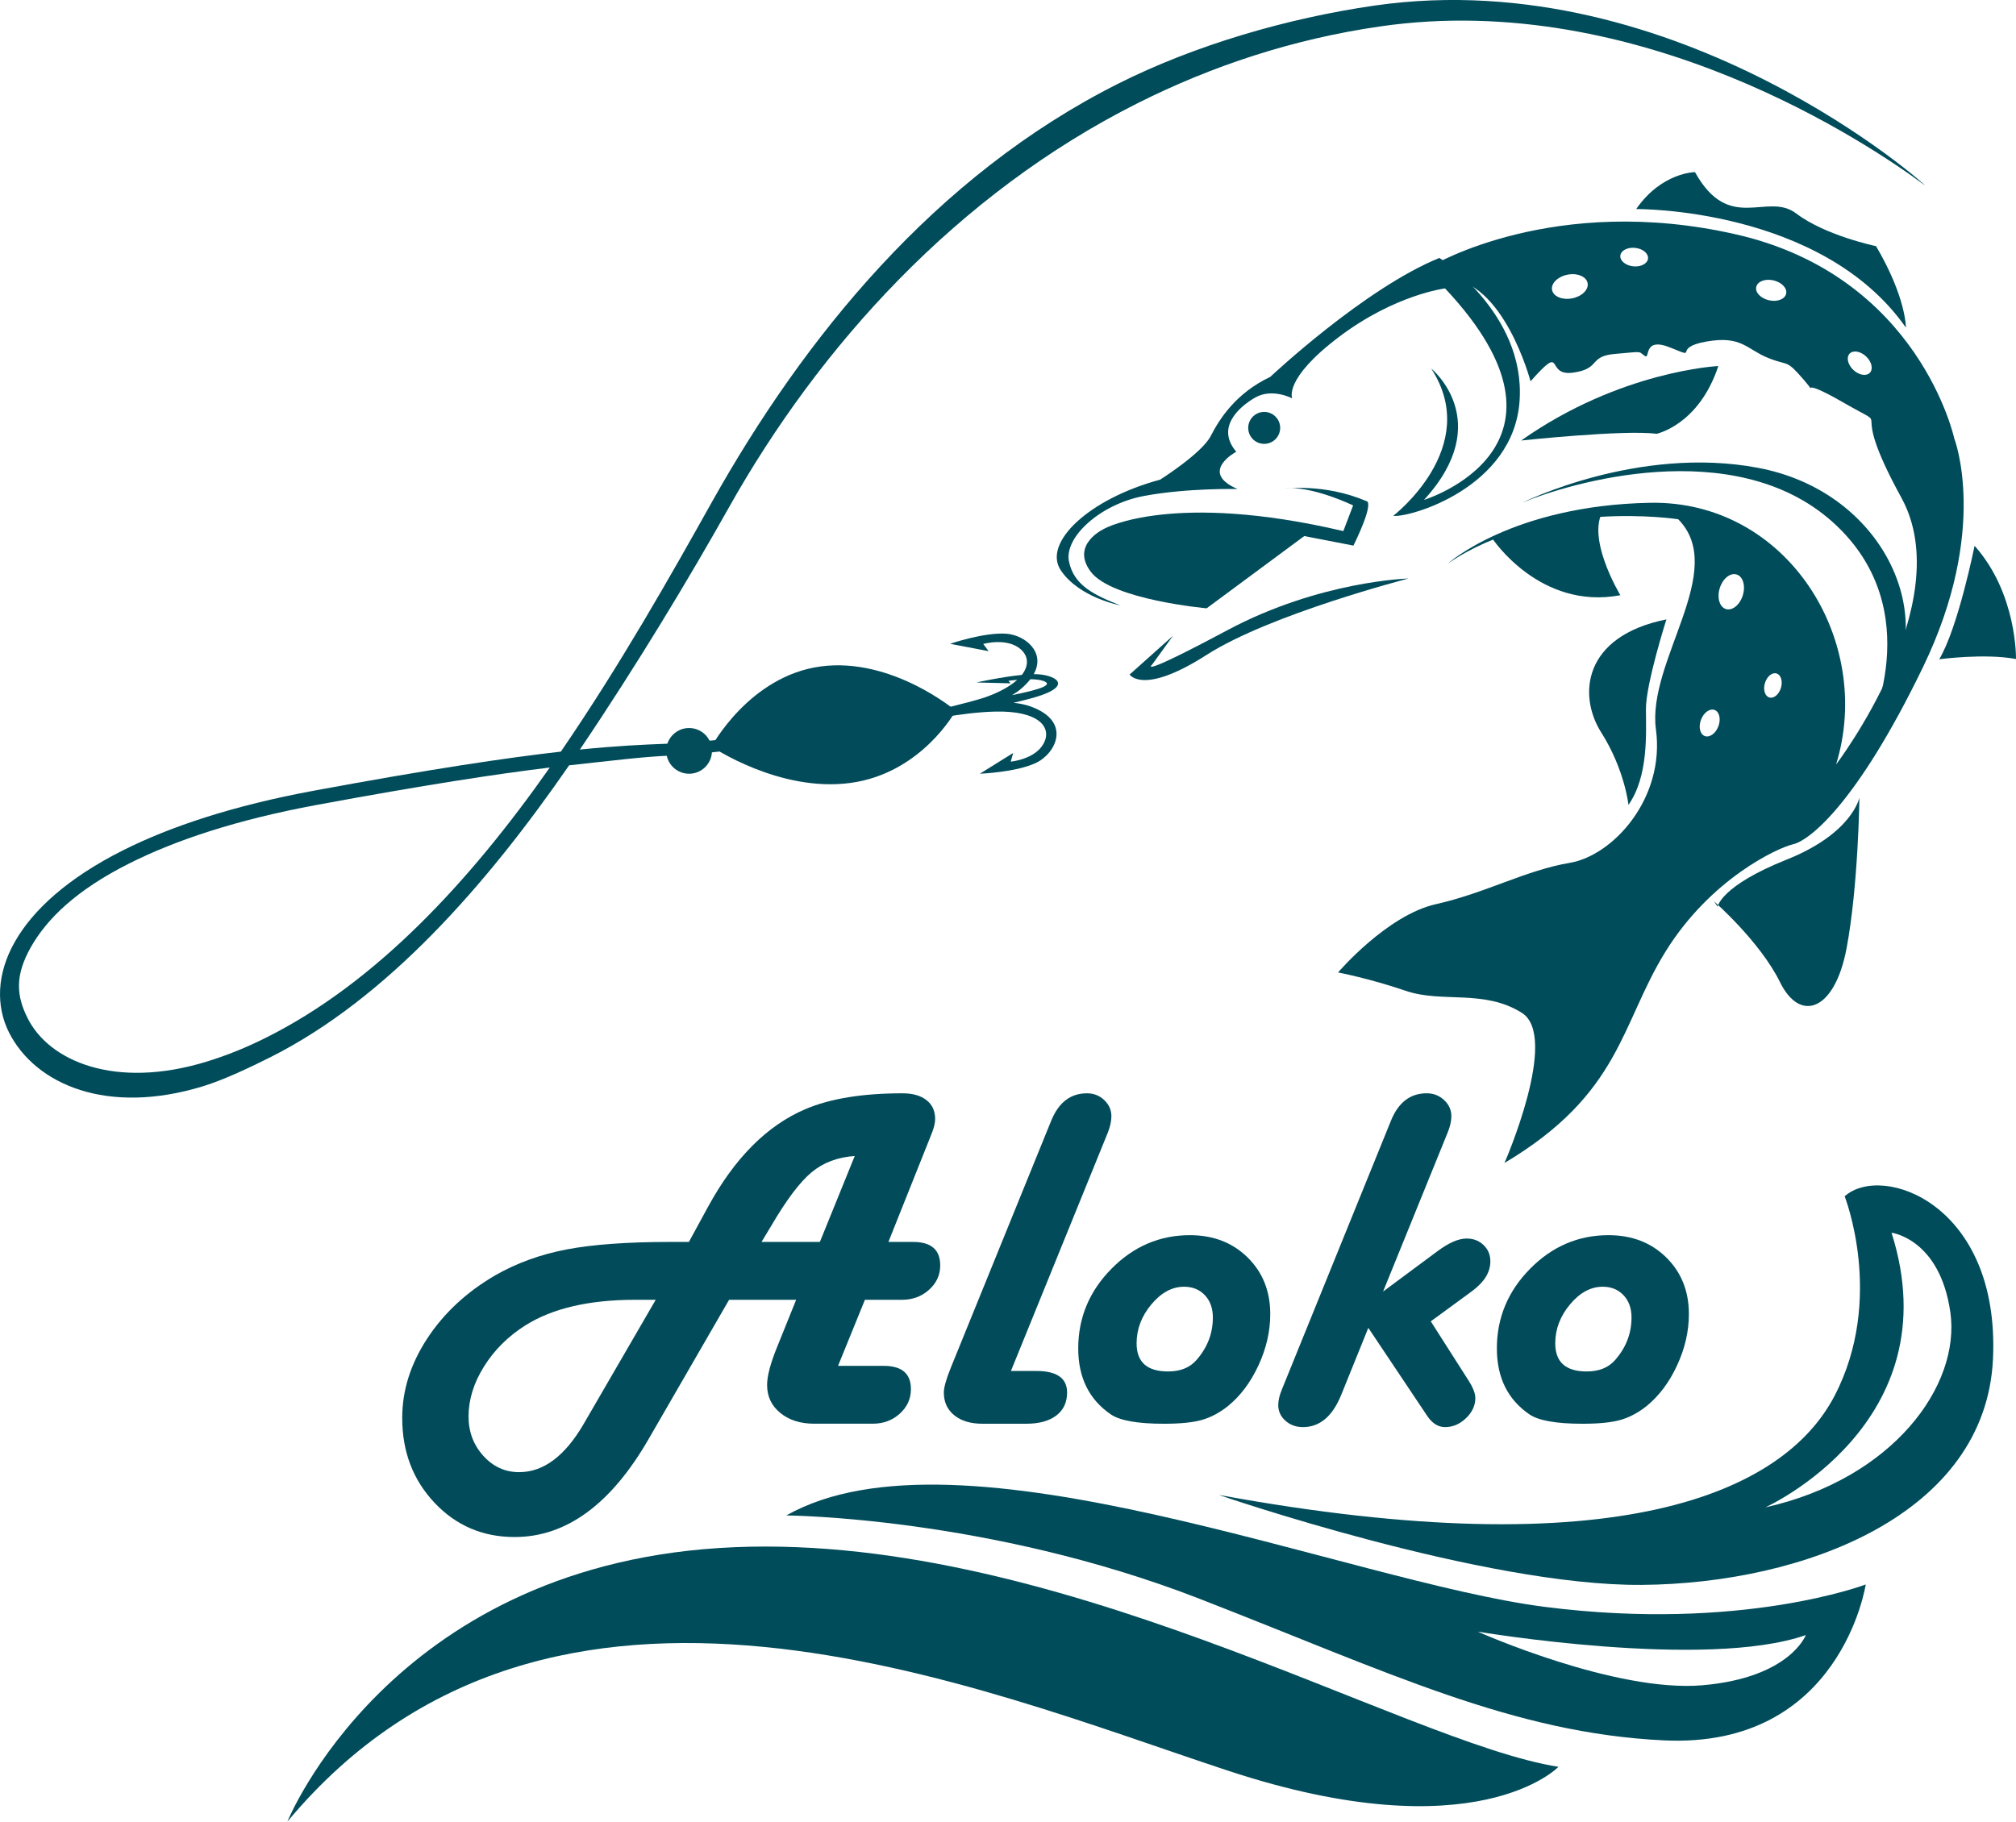
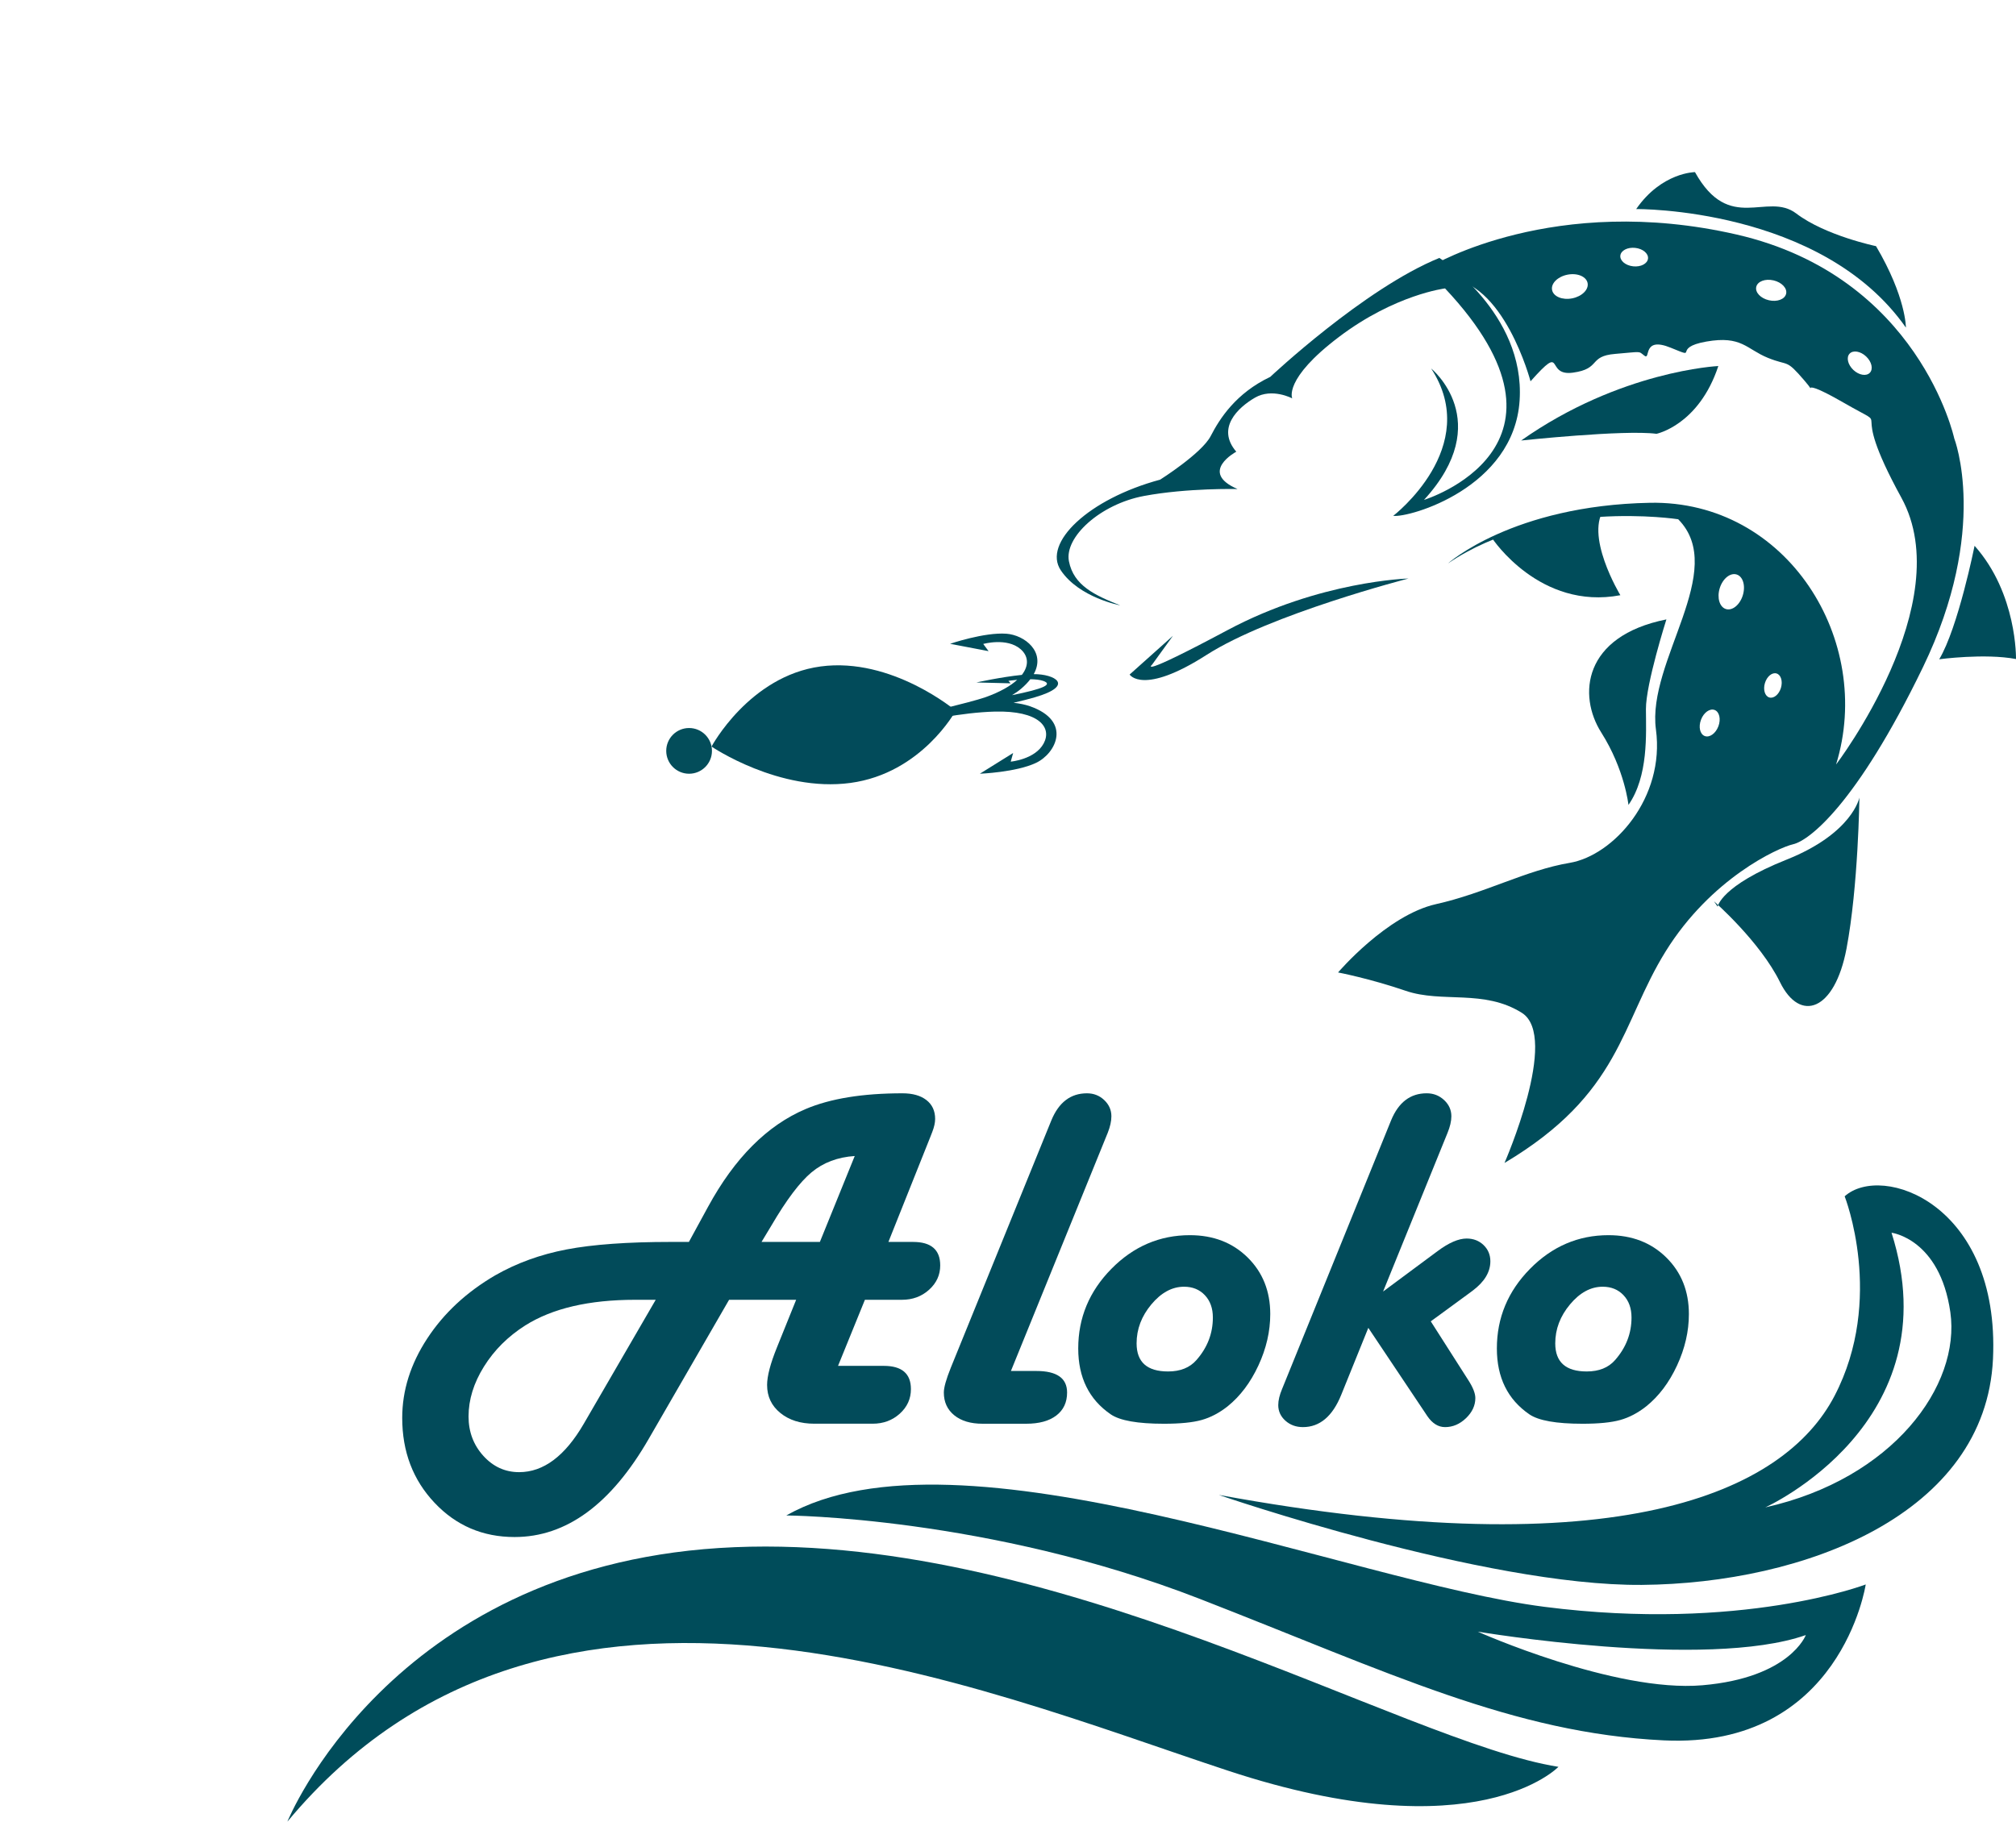
<svg xmlns="http://www.w3.org/2000/svg" version="1.1" id="Vrstva_1" x="0px" y="0px" width="150.773px" height="136.27px" viewBox="0 0 150.773 136.27" enable-background="new 0 0 150.773 136.27" xml:space="preserve">
  <g id="Layer_1">
</g>
  <g id="Vrstva_2">
</g>
  <g id="Vrstva_4">
</g>
  <g id="Vrstva_5">
    <g>
      <g>
        <path fill="#004C5A" d="M75.268,47.407c-1.652-0.123-4.212,0.754-4.212,0.754l2.879,0.55l-0.401-0.538c0,0,1.761-0.5,2.79,0.385     c0.571,0.492,0.664,1.203,0.099,1.929c-1.53,0.154-3.401,0.566-3.401,0.566l2.563,0.064l-0.169-0.184     c0,0,0.276-0.043,0.659-0.077c-0.5,0.457-1.271,0.907-2.37,1.299c-0.563,0.2-2.001,0.564-2.882,0.783     c-1.352,0.249-2.559,0.556-3.294,0.756c-0.179-0.293-0.479-0.51-0.847-0.561c-0.649-0.086-1.246,0.366-1.334,1.014     s0.366,1.246,1.014,1.334c0.648,0.088,1.246-0.365,1.334-1.013c0.01-0.075,0.01-0.147,0.008-0.22     c1.334-0.322,4.22-0.951,6.685-1.016c3.326-0.087,4.307,1.188,3.665,2.383c-0.641,1.196-2.463,1.361-2.463,1.361l0.18-0.646     l-2.489,1.55c0,0,2.705-0.103,4.201-0.812c1.497-0.708,2.709-3.124-0.447-4.234c-0.364-0.127-0.783-0.212-1.235-0.262     c0.595-0.138,1.136-0.277,1.587-0.408c3.057-0.889,1.475-1.747-0.077-1.734C78.236,48.769,76.634,47.509,75.268,47.407z      M78.031,50.94c0.711,0.253,0.051,0.586-2.345,1.063c0.255-0.152,0.487-0.313,0.688-0.485c0.281-0.239,0.505-0.476,0.682-0.706     C77.422,50.816,77.776,50.85,78.031,50.94z" />
        <g>
          <path fill="#004C5A" d="M137.959,89.493c0,0,3.028,7.667-0.758,14.931c-3.787,7.267-16.278,12.872-46.048,7.407      c0,0,19.806,6.826,31.646,6.731c12.15-0.106,25.702-5.269,26.253-16.902C149.586,90.033,140.731,86.991,137.959,89.493z       M145.863,98.163c0.782,5.49-4.291,12.468-13.841,14.601c0,0,13.974-6.293,9.442-20.547      C141.464,92.217,145.071,92.659,145.863,98.163z" />
          <path fill="#004C5A" d="M115.513,120.203c-14.718-1.887-43.795-14.155-56.704-6.836c0,0,15.087,0.083,30.934,6.245      c14.186,5.522,23.424,10.038,34.69,10.58c13.249,0.637,15.101-11.663,15.101-11.663S130.232,122.09,115.513,120.203z       M127.318,126.07c-6.556,0.564-16.803-4.012-16.803-4.012s17.083,2.875,24.539,0.256      C135.054,122.313,133.876,125.506,127.318,126.07z" />
          <path fill="#004C5A" d="M21.494,136.27c19.701-23.653,51.741-9.938,70.343-3.812c18.589,6.138,24.716-0.286,24.716-0.286      c-11.658-1.839-38.086-17.952-62.775-16.37C29.089,117.394,21.494,136.27,21.494,136.27z" />
        </g>
-         <path fill="#004C5A" d="M42.563,57.252c-6.153,8.913-13.608,17.43-22.298,21.813l0,0c-1.513,0.761-3.49,1.705-5.082,2.195l0,0     C8.021,83.453,2.662,81.141,0.68,77.248l0,0c-1-1.978-0.929-4.41,0.432-6.797l0,0c1.358-2.393,3.97-4.771,8.081-6.838l0,0     c3.562-1.79,8.253-3.347,14.261-4.46l0,0c8.773-1.626,14.459-2.469,18.491-2.926l0,0c4.462-6.509,8.249-13.223,11.292-18.663l0,0     c6.889-12.292,16.655-24.396,30.392-31.305l0,0c5.674-2.852,12.573-4.893,19.21-5.848l0,0     c22.806-3.256,41.677,13.869,41.107,13.446l0,0c-3.989-2.972-21.288-14.694-40.707-11.883l0,0     c-6.515,0.938-12.588,2.946-18.166,5.75l0,0c-13.501,6.785-23.8,18.177-30.598,30.307l0,0     c-2.938,5.229-6.842,11.725-11.108,18.042l0,0c2.827-0.286,4.766-0.369,6.485-0.436l0,0c4.188-0.166,18.821-1.895,18.821-1.895     l0,0c-7.605,1.506-14.433,2.625-18.632,2.788l0,0C48.156,56.604,45.872,56.89,42.563,57.252L42.563,57.252z M19.937,77.604     c8.175-4.095,15.182-11.638,21.18-20.187l0,0c-3.933,0.475-9.371,1.305-17.465,2.804l0,0c-5.93,1.097-10.527,2.631-13.971,4.363     l0,0c-3.979,1.999-6.17,4.143-7.379,6.28l0,0c-1.208,2.145-1.065,3.643-0.245,5.286l0,0c1.596,3.223,6.531,5.371,13.395,3.269     l0,0C16.979,78.951,18.473,78.341,19.937,77.604L19.937,77.604z" />
        <g>
          <g>
-             <path fill="#004C5A" d="M96.02,36.567c0,0,2.989-0.447,6.195,0.931c0,0,0.612,0.006-0.993,3.317l-3.679-0.713l-7.301,5.404       c0,0-7.078-0.635-8.659-2.727c-1.582-2.092,1.063-3.256,1.063-3.256s5.079-2.781,17.82,0.207l0.732-1.921       C101.197,37.809,97.92,36.234,96.02,36.567z" />
            <path fill="#004C5A" d="M92.551,36.583c0,0-3.743-0.09-7.001,0.52c-3.26,0.611-5.961,3.078-5.606,4.886       c0.354,1.81,1.924,2.538,3.834,3.296c0,0-3.065-0.571-4.44-2.617c-1.378-2.046,2.066-5.342,7.426-6.786       c0,0,3.112-1.963,3.782-3.262c0.671-1.301,1.88-3.204,4.455-4.427c0,0,7.019-6.606,12.646-8.898c0,0,6.426,4.121,6.002,10.66       c-0.424,6.539-8.228,8.783-9.453,8.635c0,0,6.691-5.137,2.836-11.027c0,0,4.862,3.94-0.533,9.833c0,0,12.755-3.918,1.574-15.82       c0,0-3.738,0.456-7.928,3.624c-4.193,3.169-3.501,4.602-3.501,4.602S95.142,29,93.856,29.749       c-1.286,0.748-2.907,2.282-1.396,4.042C92.46,33.79,89.616,35.315,92.551,36.583z" />
-             <path fill="#004C5A" d="M93.75,32.9c0.492,0.439,1.248,0.396,1.686-0.094c0.442-0.493,0.399-1.248-0.093-1.687       c-0.491-0.44-1.246-0.398-1.686,0.093C93.216,31.704,93.258,32.46,93.75,32.9z" />
            <path fill="#004C5A" d="M87.724,47.561l-3.241,2.899c0,0,0.981,1.59,5.752-1.467c4.769-3.057,15.103-5.716,15.103-5.716       s-6.629,0.173-13.536,3.862c-6.908,3.689-5.642,2.584-5.642,2.584L87.724,47.561z" />
          </g>
-           <path fill="#004C5A" d="M113.852,37.604c0,0,8.63-4.312,17.642-2.605c9.011,1.707,13.23,10.458,9.906,16.329l-1.788,3.603      c0,0,4.809-9.323-2.588-15.911C129.629,32.434,117.235,36.171,113.852,37.604z" />
          <path fill="#004C5A" d="M128.511,27.382c0,0-7.325,0.34-14.747,5.572c0,0,7.692-0.823,10.122-0.502      C123.886,32.452,127.05,31.807,128.511,27.382z" />
          <path fill="#004C5A" d="M111.614,40.292c0,0,3.545,5.375,9.57,4.234c0,0-2.792-4.609-1.106-6.573      C120.078,37.954,114.572,38.917,111.614,40.292z" />
          <path fill="#004C5A" d="M122.368,15.639c0,0,13.858-0.142,20.171,8.867c0,0,0.017-2.277-2.234-6.092      c0,0-3.792-0.787-5.967-2.444c-2.176-1.656-4.995,1.543-7.574-3.094C126.764,12.875,124.272,12.888,122.368,15.639z" />
          <path fill="#004C5A" d="M147.675,40.831c0,0-1.229,6.128-2.645,8.487c0,0,3.407-0.46,5.742-0.018      C150.773,49.3,150.87,44.408,147.675,40.831z" />
          <path fill="#004C5A" d="M139.061,59.666c0,0-0.506,2.669-5.442,4.639c-4.937,1.97-5.16,3.518-5.16,3.518l-0.271-0.397      c0,0,3.441,3.003,4.938,6.052c1.497,3.051,4.086,2.157,4.971-2.515C138.982,66.29,139.061,59.666,139.061,59.666z" />
          <path fill="#004C5A" d="M124.627,46.336c0,0-1.54,4.842-1.531,6.711c0.009,1.869,0.19,5.015-1.306,7.167      c0,0-0.277-2.645-2.034-5.416C118,52.029,118.374,47.589,124.627,46.336z" />
          <g>
            <path fill="#004C5A" d="M135.396,29.038C135.463,29.148,135.391,29.09,135.396,29.038L135.396,29.038z" />
            <path fill="#004C5A" d="M112.518,86.998c8.727-5.192,8.674-10.387,12.056-15.832c3.382-5.444,8.382-7.747,9.539-8.012       c1.156-0.266,4.7-2.913,9.699-13.237c4.998-10.325,2.343-17.12,2.343-17.12s-2.615-12.112-16.265-15.25       c-13.65-3.138-22.774,2.325-22.774,2.325l0.996,0.949c4.344,0.062,6.354,7.703,6.354,7.703       c2.634-2.958,1.035-0.357,3.164-0.646c2.13-0.289,1.133-1.237,3.17-1.404c2.038-0.168,1.704-0.231,2.187,0.137       c0.483,0.369-0.2-1.49,1.979-0.593c2.182,0.896,0,0,2.647-0.466c2.646-0.467,3.004,0.568,4.608,1.219       c1.606,0.649,1.307,0.039,2.723,1.69c0.281,0.327,0.405,0.496,0.452,0.576c0.011-0.099,0.318-0.161,2.485,1.086       c4.115,2.369,0.005-0.76,4.321,7.111c4.318,7.871-4.885,19.957-4.885,19.957c2.864-9.276-3.653-19.777-13.924-19.579       s-15.104,4.539-15.104,4.539c7.145-4.87,17.221-3.307,17.221-3.307c3.771,3.825-2.356,10.617-1.666,15.726       c0.692,5.11-3.167,9.426-6.453,9.979c-3.285,0.553-6.306,2.263-9.989,3.086c-3.682,0.825-7.33,5.112-7.33,5.112       s2.336,0.443,5.064,1.375c2.729,0.931,5.834-0.139,8.678,1.644C116.658,77.55,112.518,86.998,112.518,86.998z M128.616,44       c0.221-0.714,0.785-1.172,1.262-1.025c0.478,0.146,0.683,0.845,0.463,1.56c-0.221,0.715-0.786,1.173-1.262,1.026       C128.601,45.413,128.395,44.714,128.616,44z M131.996,51.097c0.15-0.495,0.54-0.817,0.87-0.716       c0.33,0.099,0.476,0.583,0.327,1.078c-0.149,0.495-0.54,0.817-0.87,0.716C131.993,52.076,131.846,51.591,131.996,51.097z        M118.734,21.175c0.094,0.49-0.422,1.001-1.156,1.145c-0.735,0.143-1.406-0.138-1.501-0.628       c-0.096-0.489,0.422-1.001,1.157-1.145C117.966,20.404,118.639,20.685,118.734,21.175z M123.252,19.344       c-0.042,0.381-0.538,0.641-1.109,0.579c-0.572-0.061-1.001-0.42-0.961-0.802c0.042-0.381,0.538-0.64,1.111-0.578       C122.864,18.604,123.294,18.963,123.252,19.344z M133.581,21.976c-0.095,0.41-0.671,0.629-1.288,0.485       c-0.618-0.141-1.041-0.59-0.946-1.002c0.095-0.41,0.672-0.628,1.289-0.485C133.253,21.116,133.677,21.564,133.581,21.976z        M138.611,27.676c-0.418-0.395-0.546-0.941-0.283-1.22s0.816-0.186,1.234,0.208c0.419,0.395,0.546,0.94,0.283,1.219       C139.583,28.163,139.029,28.069,138.611,27.676z M127.215,53.841c0.201-0.538,0.658-0.865,1.018-0.73       c0.358,0.136,0.484,0.682,0.282,1.221c-0.203,0.538-0.659,0.865-1.019,0.729C127.137,54.926,127.012,54.38,127.215,53.841z" />
          </g>
        </g>
      </g>
      <g>
        <path fill="#024B5A" d="M59.543,97.234h-5.016l-5.994,10.376c-2.825,4.914-6.175,7.371-10.05,7.371     c-2.378,0-4.374-0.854-5.985-2.563c-1.612-1.708-2.417-3.824-2.417-6.348c0-2.052,0.621-4.029,1.865-5.931     c1.243-1.901,2.939-3.479,5.088-4.734c1.605-0.918,3.386-1.564,5.342-1.938c1.956-0.374,4.557-0.562,7.805-0.562h1.34     l1.431-2.625c1.992-3.658,4.425-6.096,7.298-7.315c1.847-0.785,4.261-1.178,7.243-1.178c0.761,0,1.358,0.169,1.792,0.507     c0.435,0.338,0.652,0.809,0.652,1.413c0,0.278-0.072,0.604-0.217,0.978l-0.163,0.417l-3.115,7.804h1.376h0.471     c1.352,0,2.028,0.586,2.028,1.757c0,0.712-0.278,1.319-0.833,1.82c-0.555,0.501-1.231,0.751-2.028,0.751h-0.489h-2.282     l-2.01,4.943h2.952h0.471c1.352,0,2.028,0.579,2.028,1.738c0,0.725-0.278,1.337-0.833,1.838     c-0.555,0.501-1.231,0.751-2.028,0.751h-0.489h-3.875c-1.038,0-1.886-0.268-2.544-0.806c-0.659-0.537-0.987-1.234-0.987-2.091     c0-0.664,0.247-1.605,0.742-2.825L59.543,97.234z M49.04,97.234h-1.539c-3.453,0-6.193,0.641-8.221,1.92     c-1.292,0.821-2.321,1.847-3.088,3.079c-0.767,1.231-1.15,2.475-1.15,3.73c0,1.146,0.368,2.128,1.104,2.942     c0.736,0.815,1.629,1.223,2.68,1.223c1.823,0,3.435-1.208,4.835-3.622L49.04,97.234z M61.317,92.906l2.607-6.428     c-1.28,0.084-2.357,0.492-3.232,1.222c-0.875,0.731-1.874,2.056-2.997,3.975l-0.742,1.231H61.317z" />
        <path fill="#024B5A" d="M75.605,102.559h1.901c1.533,0,2.3,0.538,2.3,1.611c0,0.737-0.269,1.31-0.806,1.72     c-0.537,0.411-1.289,0.616-2.254,0.616h-3.26c-0.894,0-1.6-0.211-2.119-0.634c-0.52-0.422-0.779-0.99-0.779-1.702     c0-0.374,0.175-0.995,0.525-1.865l7.315-18l0.2-0.49c0.555-1.352,1.442-2.028,2.662-2.028c0.507,0,0.938,0.169,1.294,0.507     s0.535,0.742,0.535,1.213c0,0.362-0.091,0.772-0.272,1.232l-0.199,0.489L75.605,102.559z" />
        <path fill="#024B5A" d="M88.988,92.4c1.75,0,3.19,0.555,4.319,1.666C94.435,95.177,95,96.589,95,98.303     c0,1.292-0.296,2.575-0.887,3.849c-0.592,1.274-1.358,2.291-2.3,3.051c-0.628,0.495-1.277,0.836-1.947,1.023     c-0.67,0.188-1.609,0.281-2.816,0.281c-1.969,0-3.296-0.235-3.984-0.707c-1.618-1.111-2.427-2.752-2.427-4.925     c0-2.293,0.827-4.279,2.481-5.958C84.774,93.239,86.73,92.4,88.988,92.4z M88.553,96.256c-0.893,0-1.708,0.441-2.445,1.322     c-0.736,0.882-1.104,1.853-1.104,2.916c0,1.401,0.785,2.101,2.354,2.101c0.917,0,1.624-0.284,2.119-0.851     c0.821-0.93,1.231-1.992,1.231-3.187c0-0.688-0.199-1.244-0.597-1.666C89.712,96.468,89.193,96.256,88.553,96.256z" />
        <path fill="#024B5A" d="M107.005,98.846l2.808,4.4c0.35,0.543,0.525,0.99,0.525,1.34c0,0.555-0.233,1.057-0.697,1.503     c-0.465,0.446-0.987,0.669-1.566,0.669c-0.507,0-0.948-0.271-1.322-0.815l-0.217-0.326l-4.202-6.284l-2.028,5.016     c-0.652,1.606-1.606,2.409-2.861,2.409c-0.52,0-0.957-0.161-1.313-0.48c-0.355-0.319-0.534-0.709-0.534-1.167     c0-0.351,0.096-0.754,0.29-1.214l0.199-0.489l7.75-19.104l0.199-0.49c0.555-1.352,1.442-2.028,2.663-2.028     c0.507,0,0.941,0.169,1.303,0.507c0.362,0.338,0.543,0.742,0.543,1.213c0,0.362-0.097,0.779-0.29,1.25l-0.199,0.489     l-4.618,11.372l4.075-3.024c0.845-0.628,1.569-0.942,2.173-0.942c0.507,0,0.93,0.164,1.268,0.489     c0.338,0.326,0.507,0.73,0.507,1.213c0,0.81-0.447,1.545-1.34,2.21l-0.416,0.308L107.005,98.846z" />
        <path fill="#024B5A" d="M120.297,92.4c1.75,0,3.19,0.555,4.319,1.666c1.128,1.111,1.693,2.524,1.693,4.237     c0,1.292-0.296,2.575-0.888,3.849c-0.591,1.274-1.357,2.291-2.3,3.051c-0.628,0.495-1.277,0.836-1.947,1.023     c-0.67,0.188-1.609,0.281-2.815,0.281c-1.968,0-3.296-0.235-3.984-0.707c-1.618-1.111-2.427-2.752-2.427-4.925     c0-2.293,0.827-4.279,2.481-5.958C116.084,93.239,118.039,92.4,120.297,92.4z M119.863,96.256c-0.894,0-1.709,0.441-2.444,1.322     c-0.737,0.882-1.105,1.853-1.105,2.916c0,1.401,0.784,2.101,2.354,2.101c0.917,0,1.624-0.284,2.119-0.851     c0.82-0.93,1.231-1.992,1.231-3.187c0-0.688-0.199-1.244-0.598-1.666C121.021,96.468,120.502,96.256,119.863,96.256z" />
      </g>
      <path fill="#024B5A" d="M71.477,53.167c0,0-2.542,4.683-7.875,5.402c-5.333,0.72-10.388-2.721-10.388-2.721    s2.824-5.272,8.157-5.992C66.704,49.136,71.477,53.167,71.477,53.167z" />
      <circle fill="#034D5A" cx="51.536" cy="56.171" r="1.71" />
    </g>
  </g>
</svg>